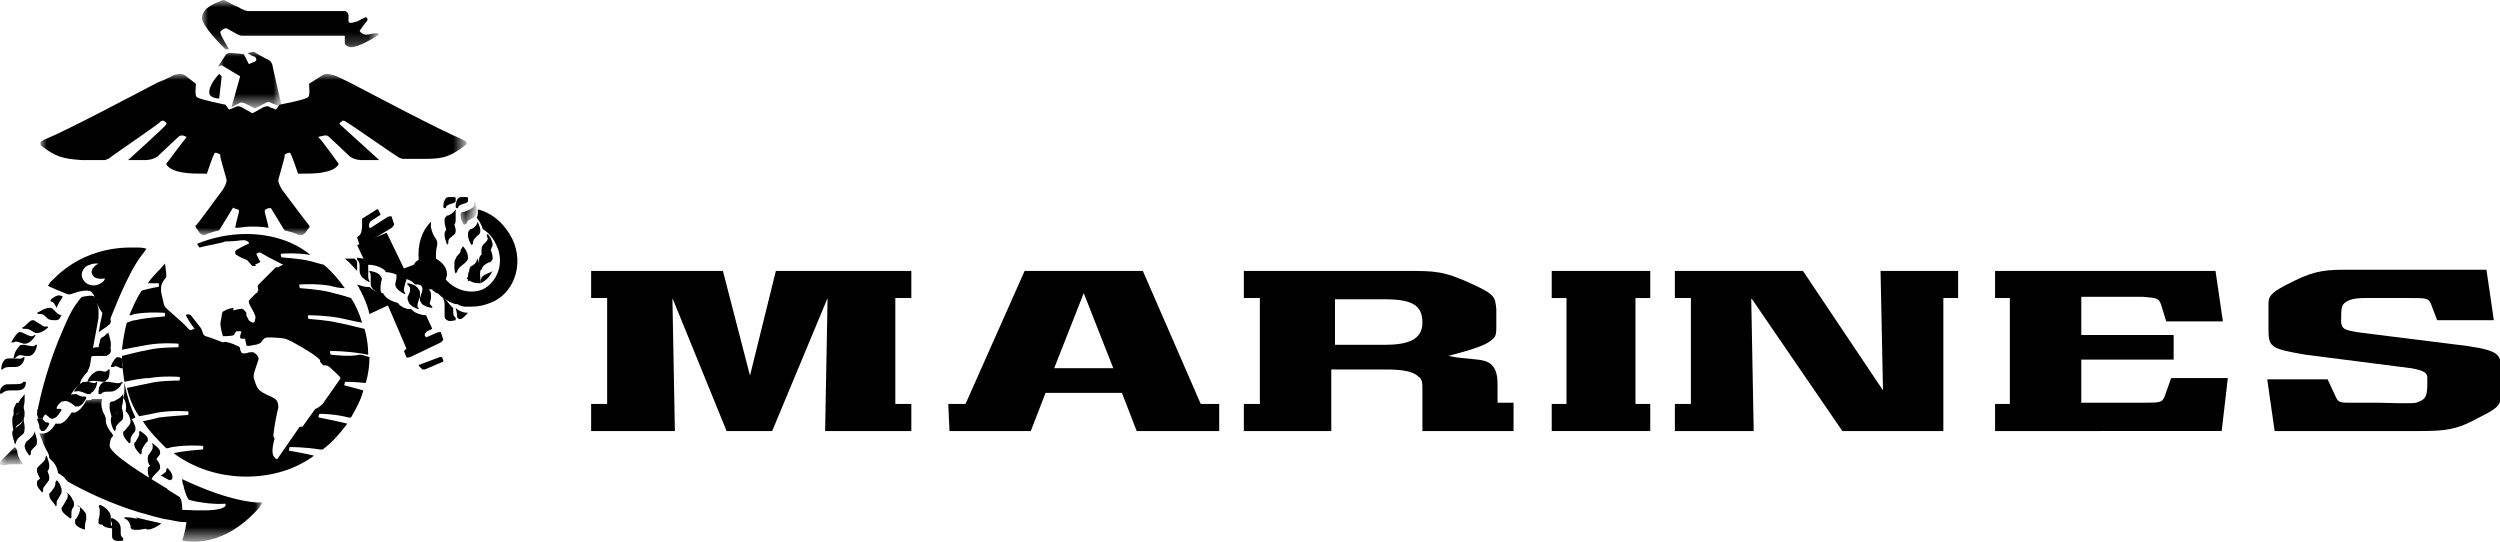
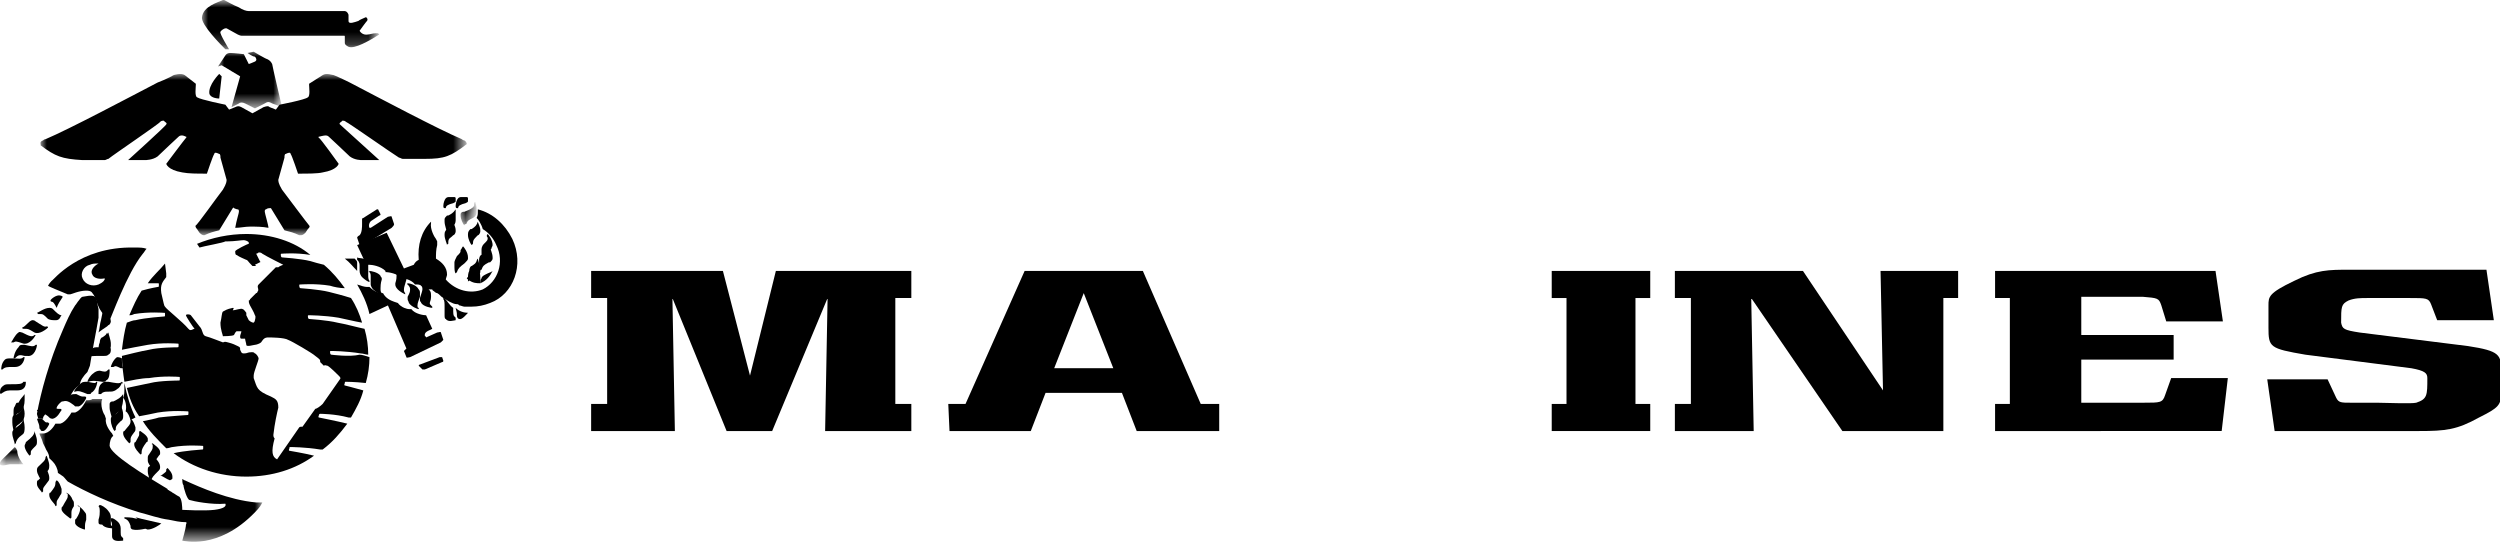
<svg xmlns="http://www.w3.org/2000/svg" version="1.1" id="Layer_1" x="0px" y="0px" viewBox="0 0 203 44" style="enable-background:new 0 0 203 44;" xml:space="preserve">
  <style type="text/css">
	.st0{fill-rule:evenodd;clip-rule:evenodd;}
	.st1{filter:url(#Adobe_OpacityMaskFilter);}
	.st2{fill-rule:evenodd;clip-rule:evenodd;fill:#FFFFFF;}
	.st3{mask:url(#mask-2_00000033368705777349458460000013500359651056161965_);fill-rule:evenodd;clip-rule:evenodd;}
	.st4{filter:url(#Adobe_OpacityMaskFilter_00000121245982872067501870000001828508924656497038_);}
	.st5{mask:url(#mask-2_00000143595224950056584790000001171749798530918313_);fill-rule:evenodd;clip-rule:evenodd;}
	.st6{filter:url(#Adobe_OpacityMaskFilter_00000087383790974211491390000013642384282813163690_);}
	.st7{mask:url(#mask-4_00000148636389503057359970000010241231658452564647_);fill-rule:evenodd;clip-rule:evenodd;}
	.st8{filter:url(#Adobe_OpacityMaskFilter_00000135670702675435576220000006129687348026523786_);}
	.st9{mask:url(#mask-4_00000075864754439384498010000006282728837876966798_);fill-rule:evenodd;clip-rule:evenodd;}
	.st10{filter:url(#Adobe_OpacityMaskFilter_00000157287066984365548490000003430889451938406056_);}
	.st11{mask:url(#mask-6_00000176758125357296792310000004503627736208529083_);fill-rule:evenodd;clip-rule:evenodd;}
	.st12{filter:url(#Adobe_OpacityMaskFilter_00000142166635308505532540000011426581578257856416_);}
	.st13{mask:url(#mask-6_00000101821160654032161370000008669084037614114433_);fill-rule:evenodd;clip-rule:evenodd;}
</style>
  <g id="Symbols">
    <g id="Nav" transform="translate(-99, -28)">
      <g id="_x32_d_x5F_EGA.Marines.H_x5F_KO-NO-FEW" transform="translate(99, 28)">
        <polyline id="Fill-1" class="st0" points="74,22 74,24.2 72.7,24.2 72.7,32.8 74,32.8 74,35 67,35 67.2,24.2 62.7,35 59,35      54.6,24.2 54.8,35 48,35 48,32.8 49.3,32.8 49.3,24.2 48,24.2 48,22 58.7,22 60.9,30.5 63,22 74,22    " />
        <path id="Fill-2" class="st0" d="M90.4,29.9L88,23.8l-2.4,6.1L90.4,29.9z M92.8,22l4.7,10.8H99V35l-6.7,0l-1.2-3.1h-6.2L83.7,35     h-6.6L77,32.8h1.4L83.2,22L92.8,22L92.8,22z" />
-         <path id="Fill-3" class="st0" d="M108.4,28h4c1.9,0,3.1-0.4,3.1-1.8c0-1.4-0.8-1.9-3.1-1.9h-4V28z M101,35v-2.2h1.3v-8.6H101V22     h13.2c2.3,0,3,0,5.2,1c2,0.9,2,1.1,2.1,2.1l0,1.5c0,0.7-0.1,0.8-0.5,1.1c-0.4,0.3-1.1,0.6-3.4,1.2c1.4,0.3,2.6,0.2,3.2,0.5     c0.6,0.3,0.8,0.9,0.8,1.8v1.5h1.3V35h-7.4v-3.3c0-0.6,0-0.9-0.3-1.1c-0.6-0.6-1.9-0.6-3.1-0.6h-4v5H101L101,35z" />
        <polyline id="Fill-4" class="st0" points="134,22 134,24.2 132.8,24.2 132.8,32.8 134,32.8 134,35 126,35 126,32.8 127.2,32.8      127.2,24.2 126,24.2 126,22 134,22    " />
        <polyline id="Fill-5" class="st0" points="159,22 159,24.2 157.8,24.2 157.8,35 149.6,35 142.2,24.2 142.4,35 136,35 136,32.8      137.3,32.8 137.3,24.2 136,24.2 136,22 146.4,22 152.9,31.7 152.7,22 159,22    " />
        <path id="Fill-6" class="st0" d="M197.4,24.7c-0.2-0.5-0.4-0.5-1.7-0.5h-3.5c-0.5,0-1,0-1.5,0.2c-0.6,0.3-0.6,0.5-0.6,1.8     c0.1,0.5,0.2,0.6,1.5,0.8l8.8,1.1c2.6,0.4,2.7,0.7,2.7,2.1v1.6c0,1.1-0.2,1.3-1.8,2.1c-1.8,1-2.7,1.1-4.9,1.1l-11.7,0l-0.6-4.2     h4.9l0.7,1.5c0.2,0.4,0.4,0.4,1.2,0.4h2.1c0.7,0,2.8,0.1,3.2,0c0.9-0.3,0.9-0.6,0.9-2c0-0.4-0.2-0.6-1.3-0.8l-8.6-1.1     c-2.9-0.5-3-0.6-3-2.2v-1.8c0-0.7,0-1,2.1-2c1.8-0.9,2.8-0.9,4.5-0.9h11.1l0.6,4.1l-4.6,0L197.4,24.7" />
        <path id="Fill-7" class="st0" d="M179.9,22l0.6,4.1h-4.6l-0.4-1.3c-0.2-0.6-0.3-0.6-1.5-0.7H169l0,3.1h7.5v2H169v3.5h5.1     c1.3,0,1.5,0,1.7-0.6l0.5-1.4h4.6l-0.5,4.3L162,35v-2.2h1.2v-8.6H162V22L179.9,22" />
        <path id="Fill-8" class="st0" d="M31.5,17.6l-1.4,0.9c-0.1,0-0.1,0-0.1,0c-0.1-0.2,0-0.5,0.2-0.6l0,0l0.6-0.4     c0.1,0,0.1-0.1,0.1-0.1L30.7,17c0,0-0.1,0-0.1,0l-1.1,0.7c-0.1,0-0.1,0.1-0.1,0.1c0,0,0,0.4,0,0.4c0,0.2,0,0.7-0.2,0.9     c0,0,0,0,0,0c0,0,0,0,0,0C29,19.2,29,19.3,29,19.3l0.2,0.6c0,0.1,0.1,0,0.3,0l2.3-1.4c0.1-0.1,0.2-0.2,0.2-0.3l-0.2-0.6     C31.8,17.5,31.6,17.6,31.5,17.6" />
        <path id="Fill-9" class="st0" d="M34,29.7c0,0,0-0.1,0.1-0.1l1.6-0.6c0.1,0,0.2,0,0.2,0l0.1,0.3c0,0,0,0.1-0.1,0.1L34.5,30     c-0.1,0-0.2,0-0.2,0L34,29.7" />
        <path id="Fill-10" class="st0" d="M17.8,6c0,0-0.9,0.9-0.8,1.6C17.1,8,17.8,8,17.8,8L18,6.2L17.8,6" />
        <g id="Group-14" transform="translate(16, 0)">
          <g id="Clip-12">
				</g>
          <defs>
            <filter id="Adobe_OpacityMaskFilter" filterUnits="userSpaceOnUse" x="1.7" y="4.1" width="5.1" height="4.7">
              <feColorMatrix type="matrix" values="1 0 0 0 0  0 1 0 0 0  0 0 1 0 0  0 0 0 1 0" />
            </filter>
          </defs>
          <mask maskUnits="userSpaceOnUse" x="1.7" y="4.1" width="5.1" height="4.7" id="mask-2_00000033368705777349458460000013500359651056161965_">
            <g class="st1">
              <polygon id="path-1_00000056424235326467207030000007692117615060927643_" class="st2" points="0.4,0.1 14.8,0.1 14.8,8.9         0.4,8.9       " />
            </g>
          </mask>
          <path id="Fill-11" class="st3" d="M6.9,8.7c0,0-0.8-3.4-0.8-3.5C6,5,5.9,4.9,5.7,4.8c-0.1,0-1.1-0.6-1.1-0.6L4.1,4.3      c0,0,0.4,0.3,0.6,0.3C4.8,4.7,4.9,4.9,4.7,5C4.5,5.1,4.2,5.2,4.2,5.2L3.8,4.4c0,0-0.8-0.1-1.1-0.1c-0.3,0-0.4,0.2-0.4,0.2      L1.7,5.4L2,5.3l1.5,0.9L2.8,8.7l0.6-0.3c0.1-0.1,0.3-0.1,0.5,0l0.8,0.4l0.8-0.4c0,0,0,0,0,0c0.3-0.2,0.4-0.1,0.6,0L6.9,8.7" />
          <defs>
            <filter id="Adobe_OpacityMaskFilter_00000051346915578077785500000015503332216282116757_" filterUnits="userSpaceOnUse" x="0.4" y="0.1" width="14.4" height="3.9">
              <feColorMatrix type="matrix" values="1 0 0 0 0  0 1 0 0 0  0 0 1 0 0  0 0 0 1 0" />
            </filter>
          </defs>
          <mask maskUnits="userSpaceOnUse" x="0.4" y="0.1" width="14.4" height="3.9" id="mask-2_00000143595224950056584790000001171749798530918313_">
            <g style="filter:url(#Adobe_OpacityMaskFilter_00000051346915578077785500000015503332216282116757_);">
              <polygon id="path-1_00000181080137496242351420000008257014245635750574_" class="st2" points="0.4,0.1 14.8,0.1 14.8,8.9         0.4,8.9       " />
            </g>
          </mask>
          <path id="Fill-13" class="st5" d="M14.7,2.7c0,0-0.1,0-0.2,0c-0.2,0-0.5,0.1-0.6,0.1c-0.5,0.1-0.7-0.3-0.7-0.3s0.5-0.7,0.6-0.8      c0.1-0.1,0-0.3-0.1-0.3c-0.2,0.1-0.5,0.2-0.6,0.3c-0.3,0.1-0.8,0.3-0.8,0c0-0.3,0-0.5,0-0.5C12.2,0.9,12,0.9,12,0.9l-7.3,0      c0,0-0.4,0-0.5,0C4,0.9,3.7,0.8,3.4,0.6c-0.5-0.2-1-0.5-1.2-0.6c0,0-0.1,0-0.1,0C1.7,0.2,0.5,0.5,0.4,1.4C0.3,2,2,3.7,2.3,4      c0.1,0,0.3,0,0.3,0S1.8,2.7,1.9,2.6c0-0.1,0.3-0.3,0.4-0.3c0,0,0.1,0,0.1,0c0,0,0.9,0.5,0.9,0.5s0.2,0.1,0.3,0.1      c1,0,8.2,0,8.3,0c0.1,0,0.1,0,0.1,0.1c0,0.1,0,0.3,0,0.5c0,0.1,0.1,0.2,0.3,0.3C12.8,4,14,3.3,14.8,2.8      C14.8,2.8,14.7,2.7,14.7,2.7" />
        </g>
        <path id="Fill-15" class="st0" d="M11,42.1c0.2,0,0.4,0.1,0.4,0.2c0.2,0.3,0.2,0.3,0.4,0.4c0,0,0.1,0,0.2,0.1c0,0,0,0.1,0,0.1     c-0.1,0-0.8,0.2-1.2,0.1c-0.1,0-0.2-0.1-0.2-0.2l0-0.1c-0.1-0.3-0.2-0.5-0.5-0.6c0,0,0-0.1,0-0.1C10.2,42,10.7,42,11,42.1" />
        <path id="Fill-16" class="st0" d="M9.6,42.4c0.1,0.1,0.2,0.3,0.2,0.5c0,0.6,0,0.6,0.1,0.7c0,0,0.1,0.1,0.1,0.1c0,0,0,0.1,0,0.2     c-0.1,0-0.6,0.1-0.8-0.1c-0.1-0.1-0.1-0.2-0.1-0.3c0,0,0,0,0,0l0-0.1c0-0.2,0-0.4,0-0.5c0-0.3,0-0.5-0.1-0.6c0,0,0-0.1,0-0.2     C9.1,42,9.4,42.2,9.6,42.4" />
        <path id="Fill-17" class="st0" d="M2.6,26c0.1,0,0.2,0,0.3,0.1l0,0c0.5,0.3,0.7,0.5,0.9,0.4c0,0,0.1,0,0.1,0.1     c-0.1,0.1-0.7,0.6-1.1,0.4c-0.5-0.3-0.5-0.3-0.8-0.3c0,0,0,0-0.1,0c0,0-0.1,0-0.1-0.1C2.1,26.5,2.3,26.1,2.6,26" />
        <path id="Fill-18" class="st0" d="M6.7,22.6c0.2,0.5,0.8,0.7,1.3,0.5c0.2-0.1,0.4-0.2,0.5-0.4c0,0,0-0.1,0-0.1c0,0,0,0,0,0     c-0.4,0.1-0.9,0-1-0.3C7.3,22,7.6,21.6,8,21.4c0,0,0,0,0,0c0,0,0,0-0.1,0h0c-0.2,0-0.4,0-0.6,0.1C6.8,21.6,6.5,22.2,6.7,22.6z      M7.5,23.8c-0.1-0.2-0.4-0.2-0.5-0.2c-0.6,0-1.2,0.3-1.3,0.3c-0.1,0-0.2,0-0.2,0c-0.7-0.3-1.5-0.6-1.6-0.7     c0.1-0.2,0.3-0.4,0.3-0.4c0.1,0,2.2-2.8,6.7-2.7c0.5,0,0.7,0,1,0.1c-0.1,0.1-0.2,0.3-0.3,0.4C10.3,22.2,9,25.9,8.9,26     C7.7,25,8,24.4,7.5,23.8L7.5,23.8z" />
        <path id="Fill-19" class="st0" d="M6.3,41c0.1,0.1,0.4,0.3,0.6,0.6C7,41.7,7,41.8,7,42c0,0.1,0,0.1,0,0.2     c-0.1,0.3-0.1,0.4-0.1,0.5c0,0.1,0,0.1,0,0.1c0,0,0,0.1,0,0.1c0,0,0,0.1,0,0.1c-0.1,0-0.7-0.2-0.8-0.5c0,0,0-0.1,0-0.1     c0-0.1,0-0.1,0-0.2l0.1-0.1c0.2-0.3,0.3-0.6,0.3-0.7c0-0.1,0-0.1,0-0.2C6.3,41.1,6.3,41,6.3,41" />
        <path id="Fill-20" class="st0" d="M5.4,40c0.2,0.1,0.4,0.3,0.5,0.6C6,40.7,6,40.8,6,40.9c0,0.1,0,0.1,0,0.2     c-0.2,0.3-0.2,0.4-0.2,0.6c0,0.1,0,0.1,0,0.2c0,0,0,0.1,0,0.1c0,0,0,0.1-0.1,0.1c-0.1-0.1-0.6-0.4-0.7-0.7c0,0,0-0.1,0-0.1     c0-0.1,0-0.1,0.1-0.2l0,0c0.2-0.4,0.4-0.6,0.4-0.8c0-0.1,0-0.1,0-0.2C5.4,40.1,5.4,40,5.4,40" />
        <path id="Fill-21" class="st0" d="M4.6,39c0.2,0.1,0.3,0.4,0.4,0.7c0,0.1,0,0.1,0,0.2c0,0.1,0,0.2-0.1,0.3     c-0.2,0.4-0.3,0.4-0.3,0.6c0,0,0,0.1,0,0.1c0,0,0,0.1,0,0.1c0,0,0,0.1-0.1,0.1C4.5,40.9,4,40.6,4,40.2c0,0,0,0,0,0     C4,40.1,4,40,4.1,40l0,0c0.3-0.4,0.4-0.5,0.4-0.8C4.5,39.2,4.5,39.1,4.6,39C4.5,39.1,4.6,39,4.6,39" />
        <path id="Fill-22" class="st0" d="M3.7,38C3.8,38.1,4,38.5,4,38.8c0,0.1,0,0.2-0.1,0.3c-0.3,0.4-0.4,0.5-0.4,0.6c0,0,0,0,0,0.1     c0,0,0,0,0,0.1c0,0-0.1,0.1-0.1,0.1C3.4,39.9,3,39.6,3,39.3c0,0,0,0,0,0C3,39.1,3,39,3.1,39l0,0c0.4-0.4,0.5-0.5,0.5-0.8     C3.6,38.1,3.6,38.1,3.7,38C3.6,38.1,3.7,38,3.7,38" />
        <path id="Fill-23" class="st0" d="M3.8,37C3.8,37.1,4,37.5,4,37.8c0,0.1,0,0.3-0.1,0.4c-0.4,0.4-0.4,0.4-0.4,0.7c0,0,0,0,0,0.1     c0,0-0.1,0.1-0.1,0.1C3.3,38.9,3,38.5,3,38.2c0,0,0,0,0,0c0-0.1,0-0.2,0.1-0.3l0,0c0.4-0.4,0.6-0.5,0.6-0.8     C3.7,37.1,3.7,37.1,3.8,37C3.7,37.1,3.8,37,3.8,37" />
        <path id="Fill-24" class="st0" d="M0,31.9c0-0.2,0-0.4,0.3-0.6c0.1-0.1,0.3-0.1,0.5-0.1l0.1,0c0.6,0,0.9,0,1-0.2c0,0,0.1,0,0.2,0     c0,0,0,0,0,0c0,0.2,0,0.7-0.7,0.7l-0.3,0c-0.5,0-0.6,0-0.9,0.2C0.1,32,0,32,0,31.9C0,32,0,31.9,0,31.9" />
        <path id="Fill-25" class="st0" d="M2,32c0,0.1,0,0.3,0,0.5c0,0.3-0.1,0.8-0.3,0.9l-0.1,0.1c-0.3,0.1-0.3,0.2-0.4,0.6     c0,0-0.1,0-0.1,0c0-0.1,0-0.3,0-0.6c0-0.2,0-0.4,0.1-0.5c0.1-0.2,0.1-0.3,0.2-0.3l0.1,0C1.7,32.3,1.8,32.3,2,32     C1.9,32,1.9,32,2,32" />
        <path id="Fill-26" class="st0" d="M2.9,28c0,0,0.1,0,0.1,0c0,0.2-0.2,1-0.8,0.9l-0.2,0c-0.4-0.1-0.5-0.1-0.8,0.2c0,0-0.1,0-0.1,0     c0-0.1,0.1-0.6,0.4-0.9C1.6,28,1.7,28,1.9,28L2,28C2.5,28.1,2.7,28.2,2.9,28" />
        <path id="Fill-27" class="st0" d="M1.9,29c0,0,0.1,0,0.1,0c0,0.1-0.1,0.8-0.8,0.8l-0.2,0c-0.4,0-0.6,0-0.8,0.2c0,0-0.1,0-0.1,0     c0-0.1,0-0.5,0.3-0.8c0.1-0.1,0.3-0.1,0.5-0.1l0.1,0C1.5,29.1,1.7,29.2,1.9,29" />
        <path id="Fill-28" class="st0" d="M1.9,34c0,0.1,0.1,0.4,0.1,0.7c0,0.2,0,0.5-0.2,0.6c-0.4,0.3-0.4,0.4-0.5,0.6c0,0,0,0,0,0.1     c0,0-0.1,0-0.1,0.1C1.2,35.9,1,35.5,1,35.2c0,0,0-0.1,0-0.1c0-0.1,0.1-0.2,0.2-0.3l0,0C1.6,34.5,1.8,34.4,1.9,34     C1.8,34.1,1.9,34,1.9,34" />
        <path id="Fill-29" class="st0" d="M1.9,33c0,0.1,0.1,0.3,0.1,0.6c0,0.3-0.1,0.6-0.3,0.7l-0.1,0.1c-0.3,0.2-0.3,0.2-0.4,0.6     c0,0-0.1,0-0.1,0c0-0.1-0.1-0.4-0.1-0.7c0-0.1,0-0.2,0-0.3c0-0.2,0.1-0.3,0.2-0.3l0.1,0C1.7,33.4,1.8,33.3,1.9,33     C1.9,33,1.9,33,1.9,33" />
        <path id="Fill-30" class="st0" d="M2.8,35c0,0.1,0.2,0.5,0.2,0.8c0,0.2,0,0.3-0.1,0.4c-0.4,0.4-0.4,0.4-0.4,0.6c0,0,0,0,0,0.1     c0,0-0.1,0.1-0.1,0.1C2.3,36.9,2,36.5,2,36.2c0,0,0,0,0,0c0-0.1,0.1-0.2,0.1-0.3l0,0C2.6,35.5,2.8,35.3,2.8,35     C2.8,35.1,2.8,35,2.8,35" />
        <path id="Fill-31" class="st0" d="M1.5,27c0.1-0.1,0.2,0,0.3,0l0,0c0.6,0.3,0.8,0.4,1,0.2c0,0,0.1,0,0.1,0     c-0.1,0.2-0.5,0.8-1,0.7c-0.6-0.2-0.6-0.2-0.8-0.1c0,0,0,0-0.1,0c0,0-0.1,0-0.1,0C1,27.7,1.2,27.2,1.5,27" />
        <path id="Fill-32" class="st0" d="M8.1,41c0.1,0,0.5,0.2,0.7,0.5c0.1,0.1,0.2,0.3,0.2,0.5c0,0,0,0,0,0.1c0,0.2,0,0.4,0,0.4     c0,0.1,0,0.2,0.1,0.2c0,0,0.1,0.1,0.1,0.1c0,0,0,0.1,0,0.1c-0.1,0-0.7,0-0.9-0.3C8,42.6,8,42.5,8,42.4c0,0,0-0.1,0-0.1l0-0.1     c0.1-0.3,0.1-0.5,0.1-0.7c0-0.1,0-0.3-0.1-0.4C8,41.1,8.1,41,8.1,41" />
        <path id="Fill-33" class="st0" d="M26.9,28.8c0,0-0.1,0-0.1-0.2c0-0.1,0-0.1,0.1-0.1c0,0,1.2,0,2.4,0.2c0.2,0,0.4,0.1,0.6,0.1     c0-0.7-0.1-1.4-0.3-2.1c-0.5-0.1-1.6-0.4-2.2-0.5c-0.8-0.2-2.3-0.3-2.3-0.3c0,0-0.1,0-0.1-0.2c0-0.1,0-0.1,0.1-0.1     c0,0,1.2,0,2.4,0.2c0.5,0.1,1.3,0.3,1.9,0.4c-0.2-0.7-0.5-1.4-0.9-2c-0.6-0.2-1.4-0.4-1.8-0.5c-0.8-0.2-2.3-0.3-2.3-0.3     c0,0-0.1,0-0.1-0.2c0-0.1,0-0.1,0.1-0.1c0,0,1.2-0.1,2.4,0.1c0.3,0.1,0.8,0.2,1.2,0.2c-0.5-0.7-1-1.3-1.7-1.9     c-0.4-0.1-0.8-0.2-1.1-0.3c-0.8-0.2-2.3-0.3-2.3-0.3c0,0-0.1,0-0.1-0.2c0-0.1,0-0.1,0.1-0.1c0,0,1.1-0.1,2.3,0.1     C23.9,19.6,22,19,20,19c-1.4,0-2.8,0.3-4,0.8l0.2,0.3c0.3-0.1,2-0.4,2.1-0.5c0.1,0,0.1,0,0.1,0c0,0,0,0,0.1,0     c0.5,0,1.1-0.1,1.3-0.1c0.1,0,0.4,0.1,0.4,0.2c0,0,0,0,0,0.1c-0.1,0-1.1,0.5-1.1,0.6c0,0.1,0,0.3,0.1,0.3     c0.3,0.2,0.6,0.3,0.8,0.4c0.1,0,0.1,0.1,0.5,0.5c0.1,0,0.1,0,0.2,0c0,0,0.1,0,0.1,0c0,0-0.1-0.1-0.1-0.1c0,0,0,0,0,0l0.4-0.2     c0,0,0.1,0,0-0.1c-0.1-0.2-0.3-0.6-0.3-0.6c0,0,0.1,0,0.2-0.1c0.1,0,0.2,0,0.3,0.1c0.3,0.2,1.7,0.9,1.7,0.9c0,0-0.3,0.1-0.4,0.2     c-0.1,0-0.1,0-0.2,0l-1.4,1.4c-0.2,0.2,0.1,0.4-0.1,0.6c0,0,0,0.1-0.1,0.1c-0.1,0.1-0.3,0.3-0.5,0.5c0,0,0,0.1-0.1,0.1     c0,0.1,0,0.2,0.1,0.4c0.1,0.2,0.3,0.5,0.4,0.8c0.1,0.1,0,0.4,0,0.4c0,0.1-0.1,0.2-0.1,0.2c-0.2,0-0.4-0.2-0.4-0.2     c0,0-0.1-0.2-0.2-0.4c0,0,0-0.1,0-0.2c0,0-0.2-0.3-0.3-0.3c-0.1-0.1-0.6,0.1-0.8,0.1C19,25,19,25,18.9,25     c-0.5,0.1-0.6,0.2-0.8,0.3c-0.1,0.1-0.1,0.5-0.2,0.9c0,0.6,0.2,1,0.2,1.1c0,0,0.8,0,0.9-0.1c0.1-0.2,0.1-0.2,0.2-0.3     c0.1,0,0.2,0,0.4,0c0,0.1-0.1,0.3-0.1,0.4c0,0.1,0,0.2,0.1,0.2c0.1,0,0.2,0,0.3,0c0,0.1,0.1,0.4,0.1,0.5c0,0.2,0.6,0,0.7,0     c0.1,0,0.4-0.1,0.5-0.2c0.2-0.3,0.3-0.4,0.6-0.4c0.1,0,1.3,0,1.6,0.2c0.3,0.1,2,1.1,2.2,1.3c0.4,0.3,0.4,0.3,0.4,0.5     c0,0,0.1,0.1,0.3,0.3c0.1-0.1,0.2,0,0.3,0c0.2,0.1,0.8,0.7,0.9,0.8c0.1,0.1,0.2,0.2,0.1,0.3l-1.4,2c-0.2,0.2-0.5,0.4-0.6,0.4     l-1,1.4c0,0.1-0.2,0-0.3,0.1l-1.8,2.6c-0.4-0.2-0.5-0.6-0.2-1.7c-0.1-0.1-0.1-0.2-0.1-0.3c0.1-0.9,0.3-1.8,0.4-2.2     c0-0.6-0.2-0.7-0.6-0.9c-1.2-0.5-1.1-0.7-1.4-1.5c0,0,0-0.1,0-0.2c0-0.3,0.4-1.2,0.4-1.4c0-0.1-0.2-0.4-0.3-0.4     c-0.1-0.1-0.1-0.1-0.3-0.1c-0.3,0-0.3,0.1-0.6,0.1c-0.2,0-0.2-0.1-0.3-0.3c0-0.2,0-0.2-0.2-0.3c-0.2-0.1-0.4-0.2-0.8-0.3     c-0.3-0.1-0.3,0-0.4,0c-0.3-0.1-1-0.4-1.4-0.5c-0.3-0.1-0.2-0.5-0.5-0.8l-0.7-0.9c-0.1-0.1-0.4-0.1-0.4,0c0,0.1,0.6,1,0.7,1.1     c-0.1,0-0.2,0.1-0.3,0.1c-0.1,0-0.1,0-0.2-0.1c-0.5-0.6-1.8-1.6-1.9-1.8c-0.1-0.1-0.1-0.3-0.3-1.1c-0.1-0.7,0.1-0.9,0.4-1.3     c0-0.1,0-0.1,0-0.1c0-0.1,0-0.2,0-0.2l-0.1-0.8C13,21.9,12.4,22.4,12,23c0.5,0,0.8,0,0.8,0c0.1,0,0.1,0,0.1,0.1     c0,0.2,0,0.2-0.1,0.2c0,0-0.6,0.1-1.3,0.3c-0.4,0.6-0.7,1.3-1,2c0.1,0,0.2,0,0.4-0.1c1.2-0.2,2.4-0.1,2.4-0.1     c0.1,0,0.1,0,0.1,0.1c0,0.2,0,0.2-0.1,0.2c0,0-1.5,0.1-2.3,0.3c-0.2,0-0.4,0.1-0.7,0.2c-0.2,0.7-0.3,1.4-0.4,2.2     c0.5-0.1,1.5-0.3,2.1-0.4c1.2-0.2,2.4-0.1,2.4-0.1c0.1,0,0.1,0,0.1,0.1c0,0.2,0,0.2-0.1,0.2c0,0-1.5,0-2.3,0.2     c-0.6,0.1-1.8,0.4-2.2,0.5c0,0.7,0.1,1.4,0.2,2.1c0.5-0.1,1.4-0.3,2-0.3c1.2-0.2,2.4-0.1,2.4-0.1c0.1,0,0.1,0,0.1,0.1     c0,0.2,0,0.2-0.1,0.2c0,0-1.5,0-2.3,0.2c-0.5,0.1-1.4,0.3-1.9,0.4c0.2,0.8,0.5,1.6,1,2.3c0.5-0.1,1.1-0.2,1.5-0.3     c1.2-0.2,2.4-0.1,2.4-0.1c0.1,0,0.1,0,0.1,0.1c0,0.2,0,0.2-0.1,0.2c0,0-1.5,0.1-2.3,0.2c-0.3,0.1-0.8,0.2-1.3,0.3     c0.5,0.8,1.2,1.5,1.9,2.2c0.2,0,0.4-0.1,0.5-0.1c1.2-0.2,2.4-0.1,2.4-0.1c0.1,0,0.1,0,0.1,0.1c0,0.2,0,0.2-0.1,0.2     c0,0-1.5,0.1-2.3,0.3c0,0,0,0,0,0c1.6,1.2,3.7,1.9,5.9,1.9c2.1,0,4-0.6,5.5-1.7c-0.8-0.2-2-0.4-2-0.4c0,0-0.1,0,0-0.2     c0-0.1,0-0.1,0.1-0.1c0,0,1.2,0,2.4,0.2c0.1,0,0.1,0,0.2,0c0.8-0.6,1.4-1.3,2-2.1c-0.8-0.2-2.3-0.5-2.3-0.5c0,0-0.1,0,0-0.2     c0-0.1,0.1-0.1,0.1-0.1c0,0,1.2,0,2.3,0.3c0.1,0,0.1,0,0.2,0c0.4-0.7,0.8-1.4,1-2.2c-0.7-0.2-1.5-0.4-1.5-0.4c0,0-0.1,0,0-0.2     c0-0.1,0-0.1,0.1-0.1c0,0,0.7,0,1.6,0.1c0.2-0.7,0.3-1.4,0.3-2.1c-0.3-0.1-0.6-0.2-0.8-0.2C28.4,29,26.9,28.8,26.9,28.8" />
        <path id="Fill-34" class="st0" d="M3.2,25.5c0.3,0,0.3,0,0.7,0.4C4.1,26,4.3,26,4.5,26c0.1,0,0.2,0,0.3-0.1     c0.1-0.1,0.1-0.2,0.2-0.3c-0.2,0-0.4-0.2-0.7-0.5l0,0C4.2,25,4.1,25,4,25c-0.4,0-0.9,0.4-1,0.4c0,0,0.1,0.1,0.1,0.1     C3.1,25.5,3.2,25.5,3.2,25.5" />
        <path id="Fill-35" class="st0" d="M11,42c0.2,0.1,0.3,0.4,0.6,0.7l0.1,0.1c0.1,0.1,0.2,0.2,0.3,0.2c0.4,0,1-0.4,1.1-0.5     c0,0,0,0,0,0C12.3,42.3,11.7,42.2,11,42" />
        <path id="Fill-36" class="st0" d="M41.6,19.4C41,18.2,40,17.3,38.8,17c0,0.1,0,0.1,0,0.2c0,0.2,0,0.3-0.1,0.5c0,0,0,0,0,0     l0.1,0.1c0,0,0.3,0.4,0.4,0.8c0.5,0.3,0.9,0.8,1.1,1.3c0.7,1.4,0.1,3-1.1,3.6c-1,0.4-2.2,0.1-3-0.8c0-0.1,0.1-0.3,0.1-0.4     c0-0.6-0.4-1-0.9-1.3c0-0.4,0-0.7,0.1-1.1c0,0,0-0.1,0-0.1c0-0.1,0-0.1,0-0.2c0,0,0,0,0,0l-0.1-0.2c-0.1-0.1-0.5-0.8-0.4-1.3     c0,0,0-0.1,0-0.1l0,0c-0.8,0.8-1.1,1.9-1,3.1c-0.2,0.1-0.3,0.2-0.4,0.4l-0.8,0.3l-1.4-2.9L29,19.9l0.7,1.5c0,0,0.1,0.1,0.1,0.1     l0.2,0c0.2,0,0.9,0.1,1.3,0.5c0,0,0,0,0,0.1l0.1,0c0.1,0,0.9,0.1,1.2,0.5c0,0,0,0,0,0l0.1,0c0.1,0,0.7,0.1,1,0.5l0.2,0     c0.2,0,0.6,0.2,0.8,0.4c0,0,0,0,0,0c0.1,0,0.2,0,0.4,0c0,0.1,0.1,0.1,0.2,0.2c0,0,0.1,0.1,0.2,0.1c0,0,0,0,0,0     c0.2,0.1,0.3,0.3,0.5,0.4c0,0,0,0,0,0c0.2,0.1,0.3,0.2,0.5,0.3c0,0,0,0,0,0c0.2,0.1,0.4,0.2,0.6,0.2c0,0,0,0,0,0     c0.1,0,0.1,0,0.2,0.1c0,0,0,0,0,0c0.1,0,0.3,0.1,0.4,0.1c0,0,0,0,0,0c0.1,0,0.1,0,0.2,0c0,0,0,0,0,0c0.1,0,0.3,0,0.4,0     c0.5,0,1-0.1,1.5-0.3C41.7,23.9,42.6,21.5,41.6,19.4" />
        <path id="Fill-37" class="st0" d="M35.8,27c0-0.1-0.2,0-0.3,0l-0.9,0.4c0,0,0-0.1-0.1-0.1c0-0.1-0.1-0.3,0.4-0.5l0.2-0.1     l-0.5-1.1c-0.2,0-0.9-0.1-1.2-0.5l-0.2,0c-0.1,0-0.6-0.1-0.9-0.5l-0.3-0.1c-0.3-0.1-0.7-0.3-0.9-0.7l-0.1,0c-0.3,0-0.7-0.2-1-0.5     l-0.2,0c-0.2,0-0.5-0.1-0.8-0.2L29,23.1c0.4,0.7,0.8,1.5,1,2.4l1.5-0.7l1.5,3.5l0,0c-0.1,0.1-0.2,0.2-0.2,0.2L33,29     c0,0.1,0.2,0,0.3,0l2.5-1.2c0.1-0.1,0.2-0.2,0.2-0.2L35.8,27" />
        <path id="Fill-38" class="st0" d="M29.8,21.2c0.1,0.1,0.1,0.2,0.1,0.3c0,0,0,0,0,0.1l0,0.1c0,0.3,0,0.5,0,0.6     c0,0.2,0,0.4,0.1,0.5c0,0,0,0.1,0,0.1c-0.1,0-0.4-0.2-0.6-0.4c-0.1-0.1-0.2-0.3-0.2-0.5c0,0,0,0,0,0c0-0.1,0-0.2,0-0.3     c0-0.3,0-0.3-0.1-0.5c0,0-0.1-0.1-0.1-0.1c0,0,0-0.1,0-0.2C29.1,21,29.6,20.9,29.8,21.2" />
        <path id="Fill-39" class="st0" d="M30,22c0.1,0,0.7,0.1,0.9,0.4c0,0.1,0.1,0.1,0.1,0.2c0,0,0,0.1,0,0.1l0,0     c-0.1,0.3-0.1,0.6-0.1,0.7c0,0.2,0,0.3,0.1,0.4c0,0,0,0.1,0,0.1c-0.2,0-0.5-0.2-0.7-0.4c-0.1-0.1-0.2-0.3-0.2-0.4c0,0,0,0,0-0.1     c0-0.2,0-0.3,0-0.5c0-0.2,0-0.3-0.1-0.4c0,0,0-0.1-0.1-0.1C30,22.1,30,22,30,22" />
        <path id="Fill-40" class="st0" d="M32,22c0.1,0,0.7,0.1,0.9,0.4c0,0.1,0.1,0.1,0.1,0.2c0,0,0,0.1,0,0.1l0,0     c-0.1,0.4-0.2,0.6-0.2,0.8c0,0.1,0,0.2,0.1,0.3c0,0,0,0.1,0,0.1c-0.2-0.1-0.8-0.4-0.8-0.8c0,0,0-0.1,0-0.1     c0.1-0.3,0.1-0.5,0.1-0.6c0-0.1,0-0.2-0.1-0.3c0,0,0,0,0-0.1C32,22.1,32,22,32,22" />
        <path id="Fill-41" class="st0" d="M33.1,23c0.1,0,0.7,0.1,0.9,0.5c0.1,0.1,0.1,0.2,0.1,0.3c0,0.1,0,0.1,0,0.2l0,0.1     c-0.1,0.3-0.2,0.5-0.2,0.7c0,0.1,0,0.2,0.1,0.2c0,0,0,0.1,0,0.1c-0.1,0-0.6-0.2-0.8-0.5c0-0.1-0.1-0.2-0.1-0.3c0-0.1,0-0.1,0-0.2     l0.1-0.2c0.1-0.2,0.1-0.3,0.1-0.4c0-0.1,0-0.2-0.2-0.4C33,23.1,33.1,23,33.1,23" />
        <path id="Fill-42" class="st0" d="M34.2,23c0.1,0,0.5,0.3,0.7,0.6c0.1,0.1,0.1,0.3,0.1,0.4c0,0,0,0.1,0,0.1     c0,0.3-0.1,0.4-0.1,0.5c0,0.1,0,0.1,0.1,0.2c0,0,0.1,0.1,0.1,0.1c0,0,0,0.1,0,0.1c-0.1,0-0.7-0.1-0.9-0.4c0-0.1-0.1-0.1-0.1-0.2     c0,0,0-0.1,0-0.1l0-0.1c0.1-0.3,0.2-0.6,0.2-0.7c0-0.1,0-0.2-0.1-0.3C34.1,23.1,34.1,23,34.2,23" />
        <path id="Fill-43" class="st0" d="M37,25c0,0.1,0.1,0.3,0.1,0.5l0,0.1c0,0.2,0.1,0.3,0.2,0.3c0.2,0.1,0.6-0.4,0.7-0.5     c0,0,0,0,0,0C37.7,25.4,37.3,25.3,37,25" />
        <path id="Fill-44" class="st0" d="M36.9,25.7c-0.1-0.1-0.1-0.2-0.1-0.7c-0.3-0.2-0.5-0.6-0.8-0.9c0,0,0,0,0,0c0,0,0,0.1,0,0.2     c0.1,0.1,0.1,0.3,0.1,0.7c0,0.1,0,0.3,0,0.5l0,0.1c0,0,0,0,0,0c0,0.1,0,0.3,0.1,0.3c0.2,0.3,0.7,0.1,0.8,0.1c0,0,0-0.1,0-0.2     C37,25.8,36.9,25.7,36.9,25.7" />
        <path id="Fill-45" class="st0" d="M29,22c0-0.1,0-0.2,0-0.3l0-0.4c0-0.1-0.1-0.2-0.2-0.3C28.5,21,28.2,21,28,21     C28.4,21.3,28.7,21.7,29,22" />
        <path id="Fill-46" class="st0" d="M38.8,21c0,0.1,0.2,0.6,0.2,0.9c0,0.1,0,0.1,0,0.2c0,0.1-0.1,0.2-0.2,0.2l-0.1,0     c-0.4,0.2-0.5,0.2-0.6,0.5c0,0-0.1,0-0.1,0.1c0-0.1,0-0.2,0-0.3c0-0.2,0-0.4,0.1-0.6c0-0.2,0.1-0.4,0.2-0.4     c0.3-0.2,0.3-0.2,0.4-0.4C38.7,21.2,38.7,21.1,38.8,21C38.7,21,38.8,21,38.8,21" />
        <path id="Fill-47" class="st0" d="M39.7,20c0.1,0.1,0.3,0.6,0.3,0.9c0,0,0,0.1,0,0.1c0,0.1-0.1,0.2-0.2,0.3l-0.1,0     c-0.4,0.2-0.5,0.3-0.6,0.6c0,0-0.1,0-0.1,0.1c0-0.1-0.1-0.3-0.1-0.5c0-0.1,0-0.3,0-0.4c0-0.2,0.1-0.4,0.2-0.4     c0.3-0.2,0.3-0.3,0.4-0.4C39.6,20.2,39.6,20.1,39.7,20C39.6,20.1,39.7,20,39.7,20" />
        <path id="Fill-48" class="st0" d="M38.8,22c0,0-0.1,0.1-0.1,0.1c-0.1,0.2-0.1,0.2-0.5,0.2c-0.1,0-0.2,0.2-0.3,0.3     c0,0,0.1,0.1,0.1,0.1C38.4,23,38.7,23,39,23c0-0.1,0-0.1,0-0.2c0-0.3,0-0.7-0.1-0.8C38.9,22,38.9,22,38.8,22" />
        <path id="Fill-49" class="st0" d="M40,22c-0.1,0.1-0.2,0.1-0.4,0.2l-0.2,0.1c-0.2,0.1-0.3,0.2-0.3,0.3C39,22.7,39,22.8,39,23     c0,0,0,0,0,0C39.5,22.8,39.8,22.4,40,22" />
        <path id="Fill-50" class="st0" d="M36.8,18c0,0.1,0.2,0.4,0.2,0.7c0,0,0,0.1,0,0.1c0,0.1-0.1,0.3-0.2,0.3l-0.1,0.1     c-0.3,0.2-0.3,0.3-0.3,0.6c0,0-0.1,0-0.1,0.1c0-0.1-0.2-0.5-0.2-0.8c0,0,0-0.1,0-0.1c0-0.2,0.1-0.3,0.2-0.4l0.1,0     C36.6,18.4,36.7,18.3,36.8,18C36.7,18.1,36.8,18,36.8,18" />
        <path id="Fill-51" class="st0" d="M37,17c0,0.1,0,0.2,0,0.4c0,0.2,0,0.4,0,0.5c0,0.2-0.1,0.4-0.2,0.4c-0.3,0.2-0.3,0.2-0.4,0.4     c0,0,0,0.1,0,0.1c0,0-0.1,0-0.1,0.1c0-0.1-0.2-0.6-0.2-0.9c0-0.1,0-0.1,0-0.2c0-0.1,0.1-0.2,0.2-0.3c0,0,0.1,0,0.1,0     C36.6,17.4,36.8,17.3,37,17C36.9,17,36.9,17,37,17" />
        <path id="Fill-52" class="st0" d="M38.8,18c0,0.1,0.2,0.4,0.2,0.7c0,0,0,0.1,0,0.1c0,0.1-0.1,0.3-0.2,0.3l-0.1,0.1     c-0.2,0.2-0.3,0.3-0.3,0.6c0,0-0.1,0.1-0.1,0.1c-0.1-0.1-0.3-0.5-0.3-0.8c0,0,0-0.1,0-0.1c0-0.2,0.1-0.3,0.2-0.4l0.1,0     C38.6,18.4,38.7,18.3,38.8,18C38.7,18.1,38.7,18.1,38.8,18C38.7,18.1,38.8,18,38.8,18" />
        <path id="Fill-53" class="st0" d="M39.6,19c0.1,0.1,0.4,0.5,0.4,0.9c0,0,0,0,0,0c0,0.1-0.1,0.2-0.1,0.3l-0.1,0.1     c-0.3,0.3-0.5,0.4-0.5,0.7c0,0-0.1,0.1-0.1,0.1c-0.1-0.1-0.1-0.4-0.1-0.7c0,0,0-0.1,0-0.1c0-0.1,0-0.3,0.2-0.5     c0.3-0.3,0.3-0.3,0.3-0.5C39.5,19.2,39.5,19.1,39.6,19C39.5,19.1,39.6,19,39.6,19" />
        <path id="Fill-54" class="st0" d="M37.6,20c0.1,0.1,0.4,0.5,0.4,0.9c0,0,0,0,0,0.1c0,0.1-0.1,0.2-0.2,0.3l-0.1,0.1     c-0.4,0.3-0.5,0.4-0.6,0.7c0,0-0.1,0.1-0.1,0.1c-0.1-0.1-0.1-0.4-0.1-0.7c0-0.1,0-0.1,0-0.2c0-0.1,0.1-0.3,0.2-0.5     c0.3-0.3,0.3-0.3,0.3-0.5C37.5,20.2,37.5,20.1,37.6,20C37.6,20.1,37.6,20,37.6,20" />
        <path id="Fill-55" class="st0" d="M37,16.7c0-0.2,0.1-0.5,0.2-0.6c0.1-0.1,0.2-0.1,0.3-0.1l0.1,0c0.1,0,0.2,0,0.3,0     c0.1,0,0.1,0.1,0.1,0.1c0,0.1,0,0.1,0,0.2c0,0.1,0,0.1-0.2,0.2l0,0c-0.4,0.1-0.6,0.2-0.6,0.4c0,0-0.1,0-0.1,0     C37,16.9,37,16.8,37,16.7" />
        <path id="Fill-56" class="st0" d="M36,16.7c0-0.2,0.1-0.5,0.2-0.6c0.1-0.1,0.2-0.1,0.3-0.1l0.1,0c0.1,0,0.2,0,0.3,0     c0.1,0,0.1,0.1,0.1,0.1c0,0.1,0,0.1,0,0.2c0,0.1,0,0.1-0.2,0.2l0,0c-0.4,0.1-0.6,0.2-0.6,0.4c0,0-0.1,0-0.1,0     C36,16.9,36,16.8,36,16.7" />
        <g id="Group-60" transform="translate(0, 16)">
          <g id="Clip-58">
				</g>
          <defs>
            <filter id="Adobe_OpacityMaskFilter_00000023269144760297323260000014224046757705121441_" filterUnits="userSpaceOnUse" x="37.3" y="0.4" width="1.3" height="1.8">
              <feColorMatrix type="matrix" values="1 0 0 0 0  0 1 0 0 0  0 0 1 0 0  0 0 0 1 0" />
            </filter>
          </defs>
          <mask maskUnits="userSpaceOnUse" x="37.3" y="0.4" width="1.3" height="1.8" id="mask-4_00000148636389503057359970000010241231658452564647_">
            <g style="filter:url(#Adobe_OpacityMaskFilter_00000023269144760297323260000014224046757705121441_);">
              <polygon id="path-3_00000137846189105456690810000003860354323188290997_" class="st2" points="0,0.4 38.6,0.4 38.6,21.7         0,21.7       " />
            </g>
          </mask>
          <path id="Fill-57" class="st7" d="M38.6,0.4c0,0.1,0.1,0.3,0.1,0.5c0,0.1,0,0.3,0,0.4c0,0.1-0.1,0.3-0.3,0.4      c-0.4,0.2-0.4,0.2-0.5,0.4c0,0,0,0.1-0.1,0.1c0,0-0.1,0-0.1,0.1c-0.1-0.1-0.3-0.5-0.3-0.8c0,0,0-0.1,0-0.1      c0-0.1,0.1-0.2,0.2-0.2l0.1,0c0.5-0.2,0.7-0.3,0.8-0.5C38.5,0.5,38.5,0.4,38.6,0.4" />
          <defs>
            <filter id="Adobe_OpacityMaskFilter_00000155134738694879448300000006203894303153799331_" filterUnits="userSpaceOnUse" x="0" y="20.2" width="2" height="1.5">
              <feColorMatrix type="matrix" values="1 0 0 0 0  0 1 0 0 0  0 0 1 0 0  0 0 0 1 0" />
            </filter>
          </defs>
          <mask maskUnits="userSpaceOnUse" x="0" y="20.2" width="2" height="1.5" id="mask-4_00000075864754439384498010000006282728837876966798_">
            <g style="filter:url(#Adobe_OpacityMaskFilter_00000155134738694879448300000006203894303153799331_);">
              <polygon id="path-3_00000098182892878926441380000006765933602927294119_" class="st2" points="0,0.4 38.6,0.4 38.6,21.7         0,21.7       " />
            </g>
          </mask>
          <path id="Fill-59" class="st9" d="M1.3,20.4c0,0-0.1-0.1-0.1-0.1C1,20.5,0.7,20.8,0.5,21c-0.1,0.1-0.6,0.5-0.5,0.7      c0.1,0.2,0.7,0,0.8,0c0.3,0,0.7,0,1.1,0c-0.1-0.1-0.5-0.6-0.5-1.1L1.3,20.4" />
        </g>
        <path id="Fill-61" class="st0" d="M2.5,33.5C2.5,33.5,2.5,33.5,2.5,33.5C2.5,33.5,2.5,33.5,2.5,33.5" />
        <path id="Fill-62" class="st0" d="M4.2,24.5c0.1,0,0.2,0.1,0.4,0.5c0.1-0.3,0.3-0.6,0.5-0.9c0,0-0.1-0.1-0.2-0.1     c-0.3-0.1-0.8,0.3-0.8,0.4c0,0,0,0.1,0.1,0.1C4.1,24.5,4.2,24.5,4.2,24.5" />
        <path id="Fill-63" class="st0" d="M7.3,29.7c0.2-1.3,0.5-2.7,0.7-3.9c0,0,0-0.1,0-0.1c0,0,0,0,0,0c0,0,0-0.1,0-0.1c0,0,0,0,0,0     c0,0,0-0.1,0-0.2c0-0.1,0-0.2,0-0.3c-0.1-0.3-0.1-0.9-0.3-1c-0.2-0.2-0.9,0-1,0c-0.1,0-0.3,0.3-0.3,0.3c-0.1,0.1-0.2,0.3-0.3,0.4     c-0.4,0.6-0.7,1.3-1,2C4,29.3,3.3,31.9,3,33.6c0,0.1,0.1,0.3,0.1,0.4c0,0,0,0,0,0c0.1,0,0.1,0,0.2,0c0.1,0,0.1,0,0.2,0l0-0.1     c0.1-0.3,0.6-0.6,1-0.7c0,0,0.1,0,0.1,0l0-0.1c0.1-0.3,0.5-0.6,0.9-0.8c0.1,0,0.2-0.1,0.2-0.1c0.1-0.3,0.4-0.7,0.7-0.9     c0,0,0.1-0.1,0.1-0.1c0-0.3,0.3-0.7,0.6-1c0,0,0,0,0,0L7.3,29.7" />
        <path id="Fill-64" class="st0" d="M8.8,27c0,0.1,0.2,0.6,0.2,0.9c0,0.1,0,0.2,0,0.2c0,0.1-0.1,0.2-0.2,0.2l-0.1,0     c-0.3,0.1-0.5,0.2-0.6,0.5c0,0-0.1,0-0.1,0c0-0.1,0-0.2,0-0.3c0-0.2,0-0.5,0.1-0.7c0-0.2,0.1-0.4,0.2-0.4     c0.3-0.2,0.3-0.2,0.4-0.4C8.7,27.2,8.7,27.1,8.8,27C8.8,27,8.8,27,8.8,27" />
        <path id="Fill-65" class="st0" d="M6.6,31.1C6.7,31,6.9,31,7.1,31c0.5,0.1,0.5,0.1,0.6,0.1c0,0,0.1,0,0.1-0.1c0,0,0.1,0,0.1,0     c0,0.1-0.1,0.7-0.5,0.9C7.4,32,7.3,32,7.2,32l-0.1,0c-0.5-0.2-0.7-0.3-1-0.2c0,0-0.1,0-0.1,0C6.1,31.6,6.3,31.3,6.6,31.1" />
        <path id="Fill-66" class="st0" d="M5.7,32.1C5.8,32,6,32,6.2,32c0.4,0.2,0.4,0.2,0.6,0.2c0,0,0.1,0,0.1,0c0,0,0.1,0,0.1,0.1     c0,0.1-0.3,0.6-0.6,0.7c-0.1,0-0.2,0-0.3,0L6,32.9c-0.4-0.3-0.6-0.4-0.9-0.3c0,0-0.1,0-0.1-0.1C5.1,32.4,5.4,32.2,5.7,32.1" />
        <path id="Fill-67" class="st0" d="M3.7,33c0.2,0,0.4,0,0.5,0c0.4,0.2,0.4,0.2,0.6,0.2c0,0,0.1,0,0.1,0c0,0,0.1,0,0.1,0.1     c-0.1,0.1-0.3,0.6-0.7,0.7c-0.1,0-0.2,0-0.3-0.1l-0.1-0.1c-0.4-0.3-0.6-0.4-0.8-0.4c0,0-0.1,0-0.1-0.1C3.1,33.3,3.4,33.1,3.7,33" />
        <path id="Fill-68" class="st0" d="M8.7,30.1c0,0,0.1-0.1,0.1-0.1c0,0,0.1,0,0.1,0c0,0,0,0,0,0.1c0,0.2,0,0.7-0.3,0.8     C8.6,31,8.5,31,8.4,31l-0.1,0c-0.6-0.1-0.9-0.1-1.1,0c0,0-0.1,0-0.1,0c0-0.1,0.2-0.5,0.5-0.7c0.1-0.1,0.3-0.2,0.5-0.2     C8.5,30.2,8.6,30.2,8.7,30.1" />
        <path id="Fill-69" class="st0" d="M8.9,28c0,0.1,0.1,0.2,0.1,0.4c0,0.1,0,0.3-0.2,0.4c-0.1,0.1-0.2,0.1-0.4,0.1l-0.1,0     c-0.6,0-1,0-1.2,0.1c0,0-0.1,0-0.2,0c0,0,0,0,0,0c0-0.1,0.1-0.4,0.4-0.6c0.2-0.1,0.3-0.2,0.5-0.2c0.6,0,0.6,0,0.7-0.1     c0,0,0.1-0.1,0.1-0.1C8.8,28,8.9,28,8.9,28" />
        <path id="Fill-70" class="st0" d="M8.2,26c-0.1,0.3-0.1,0.7-0.2,1c0.1-0.1,0.4-0.3,0.7-0.5l0.1-0.1C8.9,26.4,9,26.2,9,26.1     c0,0,0,0,0,0c0-0.4-0.5-0.9-0.6-1.1L8.2,26" />
        <path id="Fill-71" class="st0" d="M3.3,34.9C3.3,35,3.4,35,3.5,35C3.7,35,4,34.5,4,34.4c0,0-0.1-0.1-0.1-0.1c0,0-0.1,0-0.1,0     c-0.1,0-0.1,0-0.4-0.3C3.4,34,3.2,34,3.1,34c0,0-0.1,0-0.1,0l0.1,0.3c0,0,0.1,0.2,0.1,0.4C3.2,34.8,3.2,34.8,3.3,34.9L3.3,34.9" />
        <path id="Fill-72" class="st0" d="M12.4,36c0.1,0.1,0.6,0.4,0.6,0.7c0,0,0,0,0,0.1c0,0.1,0,0.1-0.1,0.2l0,0     c-0.3,0.4-0.4,0.6-0.4,0.8c0,0,0,0.1,0,0.1c0,0,0,0.1-0.1,0.1c-0.2-0.1-0.4-0.4-0.4-0.6c0-0.1,0-0.1,0-0.2c0-0.1,0-0.2,0.1-0.3     c0.2-0.3,0.3-0.4,0.3-0.6c0,0,0-0.1,0-0.1c0,0,0-0.1,0-0.1C12.3,36.1,12.3,36,12.4,36" />
        <path id="Fill-73" class="st0" d="M10.6,34c0.2,0.1,0.3,0.4,0.4,0.7c0,0,0,0.1,0,0.1c0,0.1,0,0.2-0.1,0.3     c-0.3,0.4-0.3,0.4-0.3,0.7c0,0,0,0.1,0,0.1c0,0-0.1,0.1-0.1,0.1c-0.1-0.1-0.5-0.5-0.5-0.8c0,0,0,0,0,0c0-0.1,0-0.2,0.1-0.2l0,0     c0.3-0.4,0.5-0.5,0.5-0.8C10.6,34.1,10.6,34.1,10.6,34C10.6,34.1,10.6,34,10.6,34" />
        <path id="Fill-74" class="st0" d="M9.8,33c0.1,0.1,0.2,0.4,0.2,0.7c0,0,0,0.1,0,0.1c0,0.1,0,0.3-0.2,0.4     c-0.3,0.3-0.4,0.4-0.4,0.6c0,0,0,0.1,0,0.1c0,0-0.1,0.1-0.1,0.1C9.2,34.9,9,34.5,9,34.1c0,0,0-0.1,0-0.1c0-0.1,0.1-0.2,0.1-0.2     l0,0C9.6,33.5,9.7,33.4,9.8,33C9.8,33.1,9.8,33,9.8,33" />
        <path id="Fill-75" class="st0" d="M10,32c0,0.1,0,0.1,0,0.2c0,0.2,0,0.5-0.1,0.8c0,0.2-0.1,0.4-0.2,0.4c-0.3,0.2-0.3,0.2-0.4,0.4     c0,0,0,0.1-0.1,0.2c0,0-0.1,0-0.1,0c0-0.1-0.2-0.6-0.2-0.9c0-0.1,0-0.2,0-0.3c0-0.1,0.1-0.2,0.2-0.2l0.1,0     C9.6,32.4,9.8,32.3,10,32C9.9,32,10,32,10,32" />
        <path id="Fill-76" class="st0" d="M11.4,35c0.1,0.1,0.5,0.3,0.6,0.6c0,0,0,0.1,0,0.1c0,0.1,0,0.2-0.1,0.2l0,0     c-0.3,0.4-0.4,0.6-0.4,0.8c0,0,0,0.1,0,0.1c0,0,0,0.1-0.1,0.1c-0.1-0.1-0.5-0.5-0.5-0.8c0-0.1,0-0.2,0.1-0.2     c0.2-0.4,0.3-0.5,0.3-0.6c0-0.1,0-0.1,0-0.2c0,0,0,0,0-0.1C11.3,35.1,11.3,35,11.4,35" />
        <path id="Fill-77" class="st0" d="M9.9,29.1L9.9,29.1C9.7,29,9.6,29,9.5,29C9.2,29.2,9,29.7,9,29.8c0,0,0.1,0,0.1,0     c0,0,0.1,0,0.1,0c0.2-0.1,0.2-0.1,0.6,0.1c0.1,0,0.1,0,0.2,0C9.9,29.7,9.9,29.4,9.9,29.1" />
        <path id="Fill-78" class="st0" d="M9.9,31c-0.2,0.2-0.5,0.1-1.1,0l-0.1,0c-0.2,0-0.3,0-0.4,0.1C8,31.3,8,31.7,8,31.9     c0,0,0,0.1,0,0.1c0,0,0.1,0,0.2,0c0,0,0.1-0.1,0.1-0.1c0.2-0.1,0.2-0.1,0.7-0.1c0.2,0,0.4-0.1,0.5-0.2c0.2-0.1,0.3-0.3,0.4-0.5     C10,31.2,10,31.1,9.9,31" />
        <path id="Fill-79" class="st0" d="M13.8,39C13.8,39,13.8,39,13.8,39c0.2-0.1,0.2-0.1,0.2-0.2c0,0,0,0,0-0.1     c0-0.3-0.3-0.6-0.4-0.7c0,0-0.1,0.1-0.1,0.1c0,0,0,0.1,0,0.1c0,0.1,0,0.1-0.4,0.4c0,0,0,0-0.1,0C13.3,38.7,13.5,38.9,13.8,39" />
        <path id="Fill-80" class="st0" d="M12.1,38.8c0.1,0.1,0.2,0.1,0.2,0.2c0-0.2,0.2-0.4,0.5-0.7l0.1-0.1C13,38.1,13,38,13,37.9     c0,0,0,0,0,0c0-0.4-0.5-0.8-0.5-0.8c0,0-0.1,0.1-0.1,0.1c0,0,0,0.2,0,0.2c0,0,0,0,0,0c0,0.2,0,0.2-0.3,0.5     C12,37.9,12,38.1,12,38.2c0,0,0,0.1,0,0.1C12,38.5,12.1,38.7,12.1,38.8" />
        <path id="Fill-81" class="st0" d="M10.1,31.2c0,0.1,0,0.2,0,0.4c0,0.2,0,0.5-0.1,0.7c0.2,0.2,0.3,0.7,0.2,1.1     c0.2,0.1,0.3,0.4,0.4,0.7l0.4-0.2c-0.4-0.8-0.7-1.8-0.9-2.8c0,0,0,0,0,0C10.1,31.1,10.1,31.1,10.1,31.2" />
        <g id="Group-85" transform="translate(3, 6)">
          <g id="Clip-83">
				</g>
          <defs>
            <filter id="Adobe_OpacityMaskFilter_00000160876069172690744420000003895362715302995079_" filterUnits="userSpaceOnUse" x="0.3" y="0" width="34.6" height="13.1">
              <feColorMatrix type="matrix" values="1 0 0 0 0  0 1 0 0 0  0 0 1 0 0  0 0 0 1 0" />
            </filter>
          </defs>
          <mask maskUnits="userSpaceOnUse" x="0.3" y="0" width="34.6" height="13.1" id="mask-6_00000176758125357296792310000004503627736208529083_">
            <g style="filter:url(#Adobe_OpacityMaskFilter_00000160876069172690744420000003895362715302995079_);">
              <polygon id="path-5_00000025420374967687708490000016552820796888478886_" class="st2" points="0.2,0 34.9,0 34.9,38 0.2,38               " />
            </g>
          </mask>
          <path id="Fill-82" class="st11" d="M34.9,5.7c0,0,0-0.2-0.2-0.3c0,0-0.1,0-0.2-0.1c-1.9-0.8-6.8-3.4-9.1-4.6      c-0.8-0.4-1.3-0.6-1.3-0.6c-0.1,0-0.6-0.2-0.9,0c0,0-1.1,0.7-1.1,0.7s0,0,0,0.1c0,0.2,0.1,0.9-0.1,1c-0.2,0.2-2.3,0.6-2.3,0.6      l-0.3,0.4l-0.5-0.2c-0.1-0.1-0.2-0.1-0.5,0l-0.9,0.5l-0.9-0.5c-0.2-0.1-0.3-0.1-0.5,0l-0.5,0.2l-0.3-0.4c0,0-2-0.4-2.3-0.6      c-0.2-0.1-0.1-0.8-0.1-1c0-0.1,0-0.1,0-0.1S12,0.1,12,0.1c-0.3-0.2-0.9,0-0.9,0c0,0-0.5,0.3-1.3,0.6C7.5,1.9,2.6,4.5,0.7,5.3      C0.6,5.3,0.5,5.4,0.5,5.4C0.2,5.5,0.3,5.7,0.3,5.7l0,0.1C1.5,6.7,2,6.9,3.7,7l0.4,0c0.4,0,0.8,0,1.4,0c0.1,0,0.2-0.1,0.3-0.1      C6.3,6.5,10,4,10,3.9c0.1-0.1,0.2-0.1,0.3-0.1c0,0,0.1,0.1,0.1,0.1c0,0,0.2,0.1,0.1,0.2C10.5,4.2,7.4,7,7.4,7s1.4,0,1.4,0      c0,0,0.6,0,1-0.3c0.3-0.3,1.7-1.6,1.7-1.6C11.6,5,11.7,5,11.8,5c0.1,0,0.3,0.1,0.3,0.1s0.1,0,0,0.1c-0.1,0.1-1.6,2.1-1.6,2.1      s0.1,0.5,1.3,0.7c0.5,0.1,1.2,0.1,2,0.1c0,0,0.5-1.5,0.6-1.6c0-0.1,0.1-0.1,0.1-0.1c0,0,0.1,0,0.3,0.1c0.1,0,0.1,0.2,0.1,0.3      l0.5,1.8c0,0.1,0,0.3-0.3,0.8c-0.4,0.5-2.1,2.9-2.2,2.9c-0.1,0.1,0.1,0.3,0.1,0.3l0.2,0.3c0.2,0.2,0.3,0.2,0.4,0.2h0      c0,0,0,0,0,0c0.4-0.2,0.8-0.3,1.2-0.4l1.1-1.8c0.1-0.1,0.1,0,0.1,0s0.2,0.1,0.3,0.1c0.1,0,0.1,0.1,0.1,0.2      c0,0.1-0.2,0.7-0.3,1.3c0.4,0,0.8-0.1,1.2-0.1c0.5,0,1,0,1.5,0.1c0-0.2-0.3-1.2-0.3-1.3c0-0.1,0-0.2,0.1-0.2      c0.1-0.1,0.3-0.1,0.3-0.1s0.1,0,0.1,0l1.1,1.8c0.4,0.1,0.8,0.2,1.2,0.4c0,0,0.1,0,0.1,0h0c0.1,0,0.2,0,0.4-0.2l0.2-0.3      c0.1-0.1,0.2-0.2,0.1-0.3c-0.1-0.1-1.9-2.5-2.2-2.9c-0.3-0.5-0.3-0.7-0.3-0.8l0.5-1.8c0-0.1,0-0.3,0.1-0.3      c0.2-0.1,0.3-0.1,0.3-0.1c0,0,0.1,0,0.1,0.1c0.1,0.1,0.6,1.6,0.6,1.6c0.8,0,1.6,0,2-0.1c1.2-0.2,1.3-0.7,1.3-0.7      s-1.5-2.1-1.6-2.1c-0.1-0.1,0-0.1,0-0.1S23.3,5,23.4,5c0.1,0,0.2,0,0.3,0.1c0.1,0.1,1.4,1.3,1.7,1.6C25.8,7,26.3,7,26.4,7      c0,0,1.4,0,1.4,0s-3.1-2.8-3.2-2.9c-0.1-0.1,0.1-0.2,0.1-0.2c0,0,0.1-0.1,0.1-0.1c0.1,0,0.2,0,0.3,0.1c0.1,0,3.8,2.6,4.3,2.9      c0.1,0,0.2,0.1,0.3,0.1c0.5,0,1,0,1.4,0l0.4,0C33.1,6.9,33.6,6.7,34.9,5.7L34.9,5.7" />
          <defs>
            <filter id="Adobe_OpacityMaskFilter_00000012453321259387823270000002025085324495125654_" filterUnits="userSpaceOnUse" x="0.2" y="26.3" width="18" height="11.7">
              <feColorMatrix type="matrix" values="1 0 0 0 0  0 1 0 0 0  0 0 1 0 0  0 0 0 1 0" />
            </filter>
          </defs>
          <mask maskUnits="userSpaceOnUse" x="0.2" y="26.3" width="18" height="11.7" id="mask-6_00000101821160654032161370000008669084037614114433_">
            <g style="filter:url(#Adobe_OpacityMaskFilter_00000012453321259387823270000002025085324495125654_);">
              <polygon id="path-5_00000093163624718269954930000003919057016303592630_" class="st2" points="0.2,0 34.9,0 34.9,38 0.2,38               " />
            </g>
          </mask>
          <path id="Fill-84" class="st13" d="M17.8,34.8c-2.2-0.2-4.5-1.2-5.8-1.8c-0.1,0-0.1-0.1-0.2-0.1c0,0.1,0,0.4,0.1,0.5      c0,0.2,0.3,1.2,0.5,1.2c0.3,0.1,1.8,0.4,2.9,0.3c0.1,0.2-0.1,0.4-0.9,0.5c-0.8,0.1-2.6,0-2.6,0c0-0.1,0-1-0.3-1.1      c-0.2-0.1-0.3-0.2-0.5-0.3c-0.1-0.1-0.2-0.1-0.3-0.2c0,0-0.1,0-0.1-0.1c0,0,0,0,0,0c-2-1.2-4.6-2.8-4.7-3.5      c0-0.3,0.1-0.7,0.3-0.8l-0.1-0.2C6,29.1,5.5,28.5,5.6,28c0,0,0,0,0,0h0l-0.1-0.3c-0.1-0.1-0.4-0.8-0.2-1.3L5,26.4      c-0.1,0-0.3,0-0.5,0c-0.1,0.1-0.3,0.1-0.5,0.1c-0.1,0.2-0.4,0.8-0.9,1c-0.1,0-0.2,0-0.3,0c-0.1,0.2-0.5,0.8-0.9,0.9      c-0.1,0-0.3,0-0.4,0c-0.1,0.2-0.5,0.8-1,0.8c-0.1,0-0.2,0-0.3,0l0,0c0,0.1,0.2,0.4,0.3,0.8l0.2,0.4c0,0.1,0.3,0.4,0.3,0.8      l0.3,0.3c0.2,0.2,0.4,0.6,0.4,0.9L2,32.6c0.2,0.1,0.3,0.3,0.5,0.5c1.4,0.8,3.5,1.8,5.8,2.5c0.8,0.2,1.6,0.5,2.4,0.6      c0.5,0.1,0.9,0.2,1.4,0.2c0,0,0.1,0,0,0.2c0,0.3-0.3,1.3-0.3,1.3c0.1,0,2.9,0.8,5.9-2.3c0.4-0.4,0.5-0.6,0.6-0.8      C18,34.8,17.8,34.8,17.8,34.8" />
        </g>
      </g>
    </g>
  </g>
</svg>